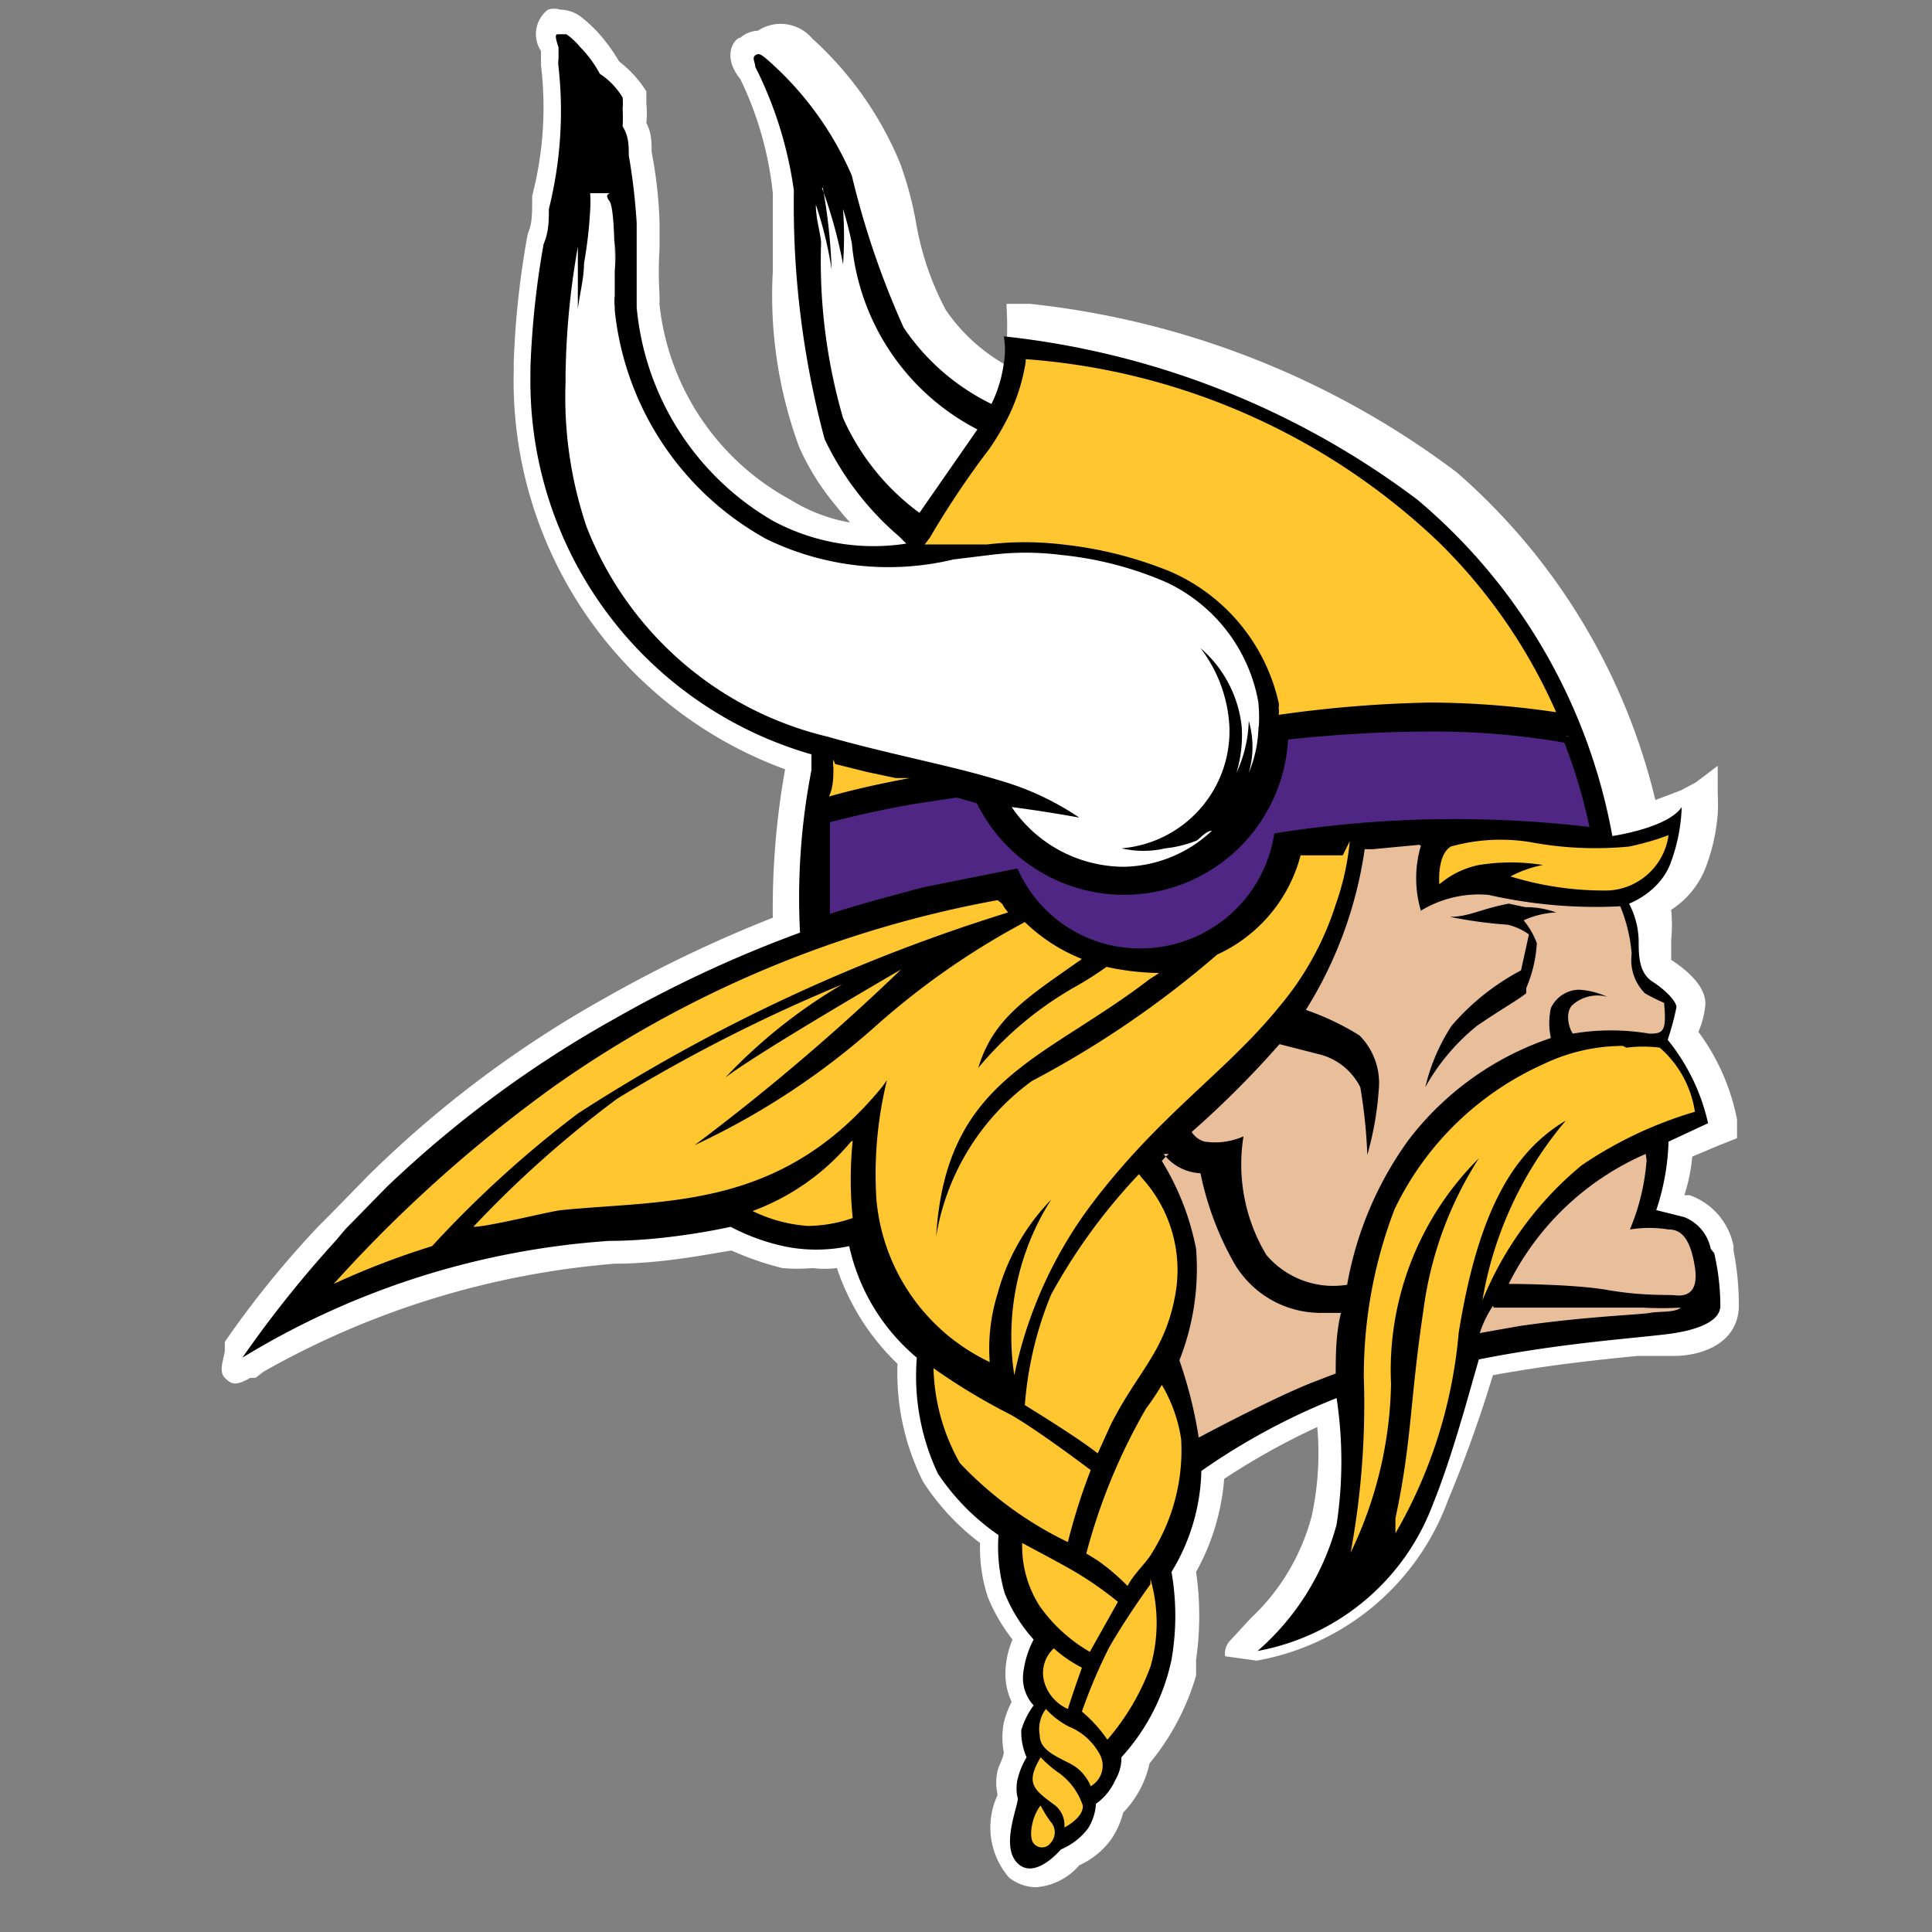
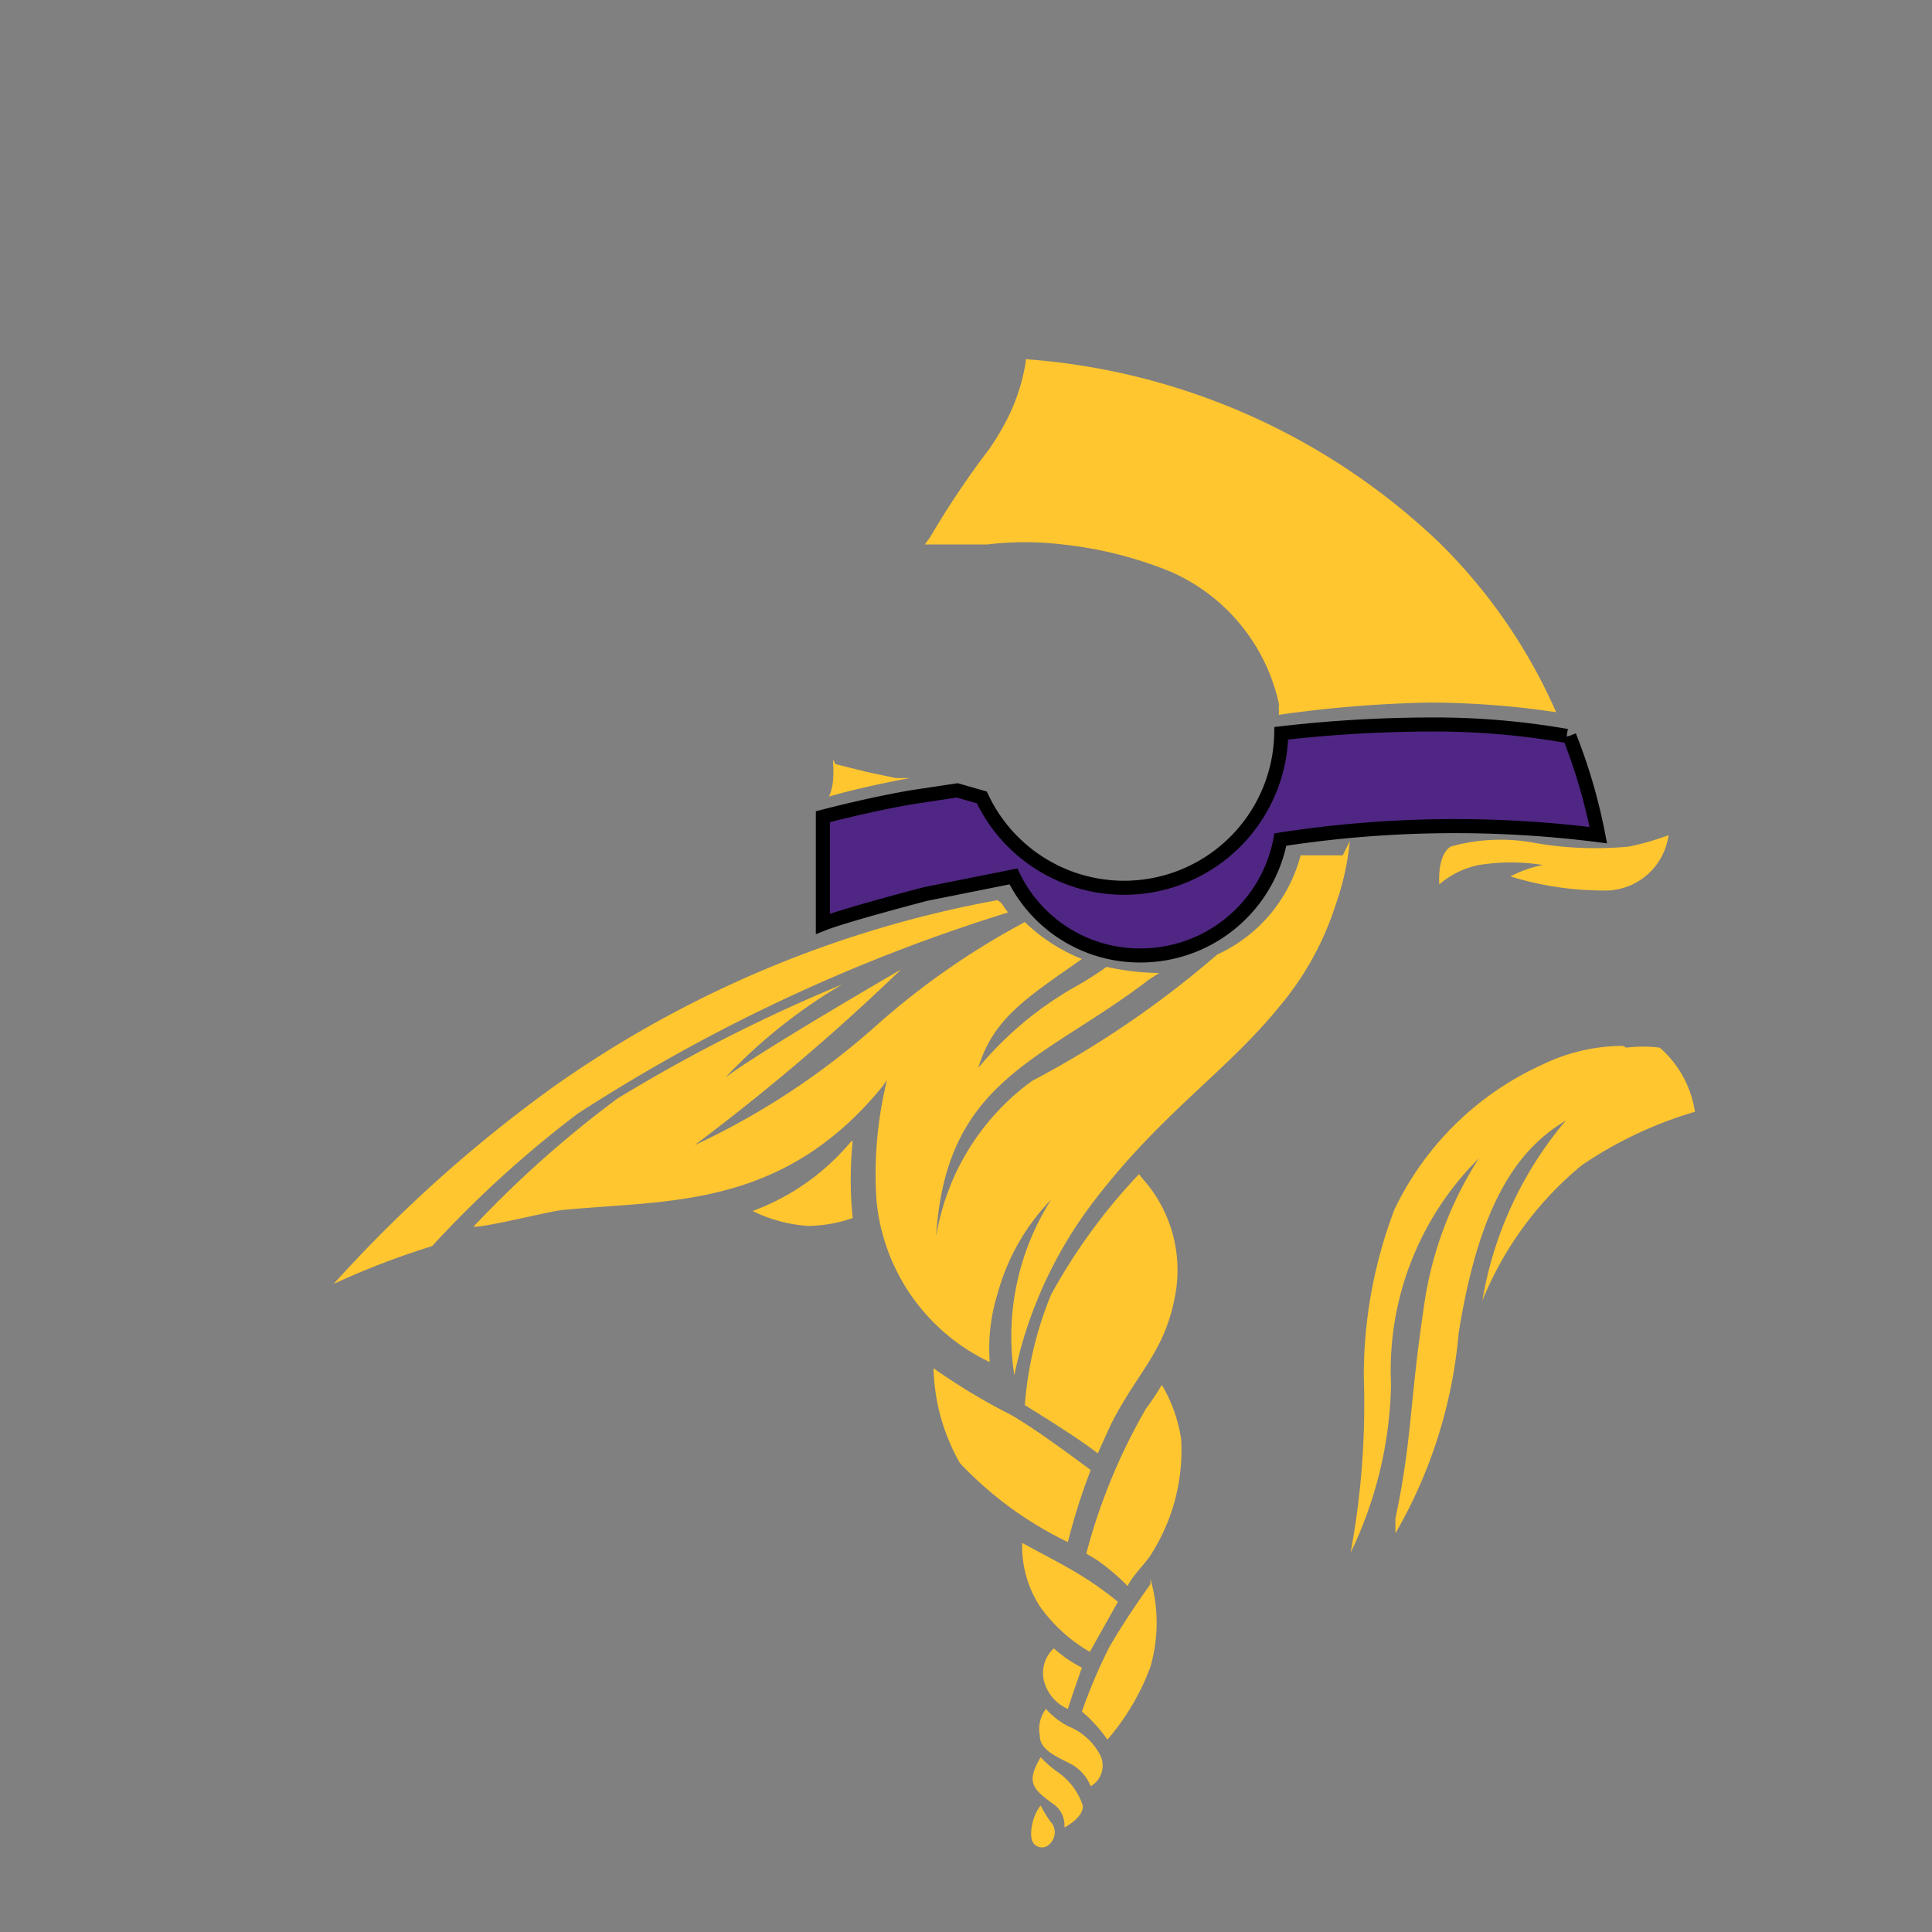
<svg xmlns="http://www.w3.org/2000/svg" id="Layer_1" data-name="Layer 1" viewBox="0 0 22 22">
  <rect x="0" y="0" width="22" height="22" fill="#808080" stroke="none" />
  <defs>
    <style>.cls-1{fill:#fff}</style>
  </defs>
-   <path d="M19.74 14.19a.77.77 0 0 0-.5-.58h-.06a2 2 0 0 0 .09-.44l.31-.13.2-.08v-.21a2.46 2.46 0 0 0-.44-1 1 1 0 0 0 .08-.32c0-.16-.13-.33-.39-.5v-.23a1.7 1.7 0 0 0 0-.34 1 1 0 0 0 .4-.5 2.2 2.2 0 0 0 .13-.59 2 2 0 0 0 0-.23v-.32l-.25.19-.17.09-.29.11a7.16 7.16 0 0 0-2.26-3.73 9.8 9.8 0 0 0-4.86-1.92h-.27a4 4 0 0 1 0 .53v.17a2.05 2.05 0 0 1-.69-.63 3.3 3.3 0 0 1-.34-1 4 4 0 0 0-.18-.67 3.94 3.94 0 0 0-1-1.42.47.47 0 0 0-.62-.09.32.32 0 0 0-.2.08c-.06 0-.22.2 0 .47a3.9 3.9 0 0 1 .37 1.3v.89a5 5 0 0 0 .3 2 2.8 2.8 0 0 0 .42.67l.08.1.08.09A1.9 1.9 0 0 1 9 5.69a2.88 2.88 0 0 1-1.49-2.22v-.12a4 4 0 0 1 0-.51v-.32a5 5 0 0 0-.09-.79c0-.11 0-.22-.06-.33a1 1 0 0 0 0-.22v-.14A1.3 1.3 0 0 0 7.05.7 2 2 0 0 0 6.8.36a1.6 1.6 0 0 0-.2-.18.4.4 0 0 0-.22-.07.23.23 0 0 0-.14 0 .35.35 0 0 0-.08.47v.1a.4.4 0 0 1 0 .06 4 4 0 0 1-.1 1.49v.05c0 .15 0 .27-.05.38a10 10 0 0 0-.16 1.46v.1a4.71 4.71 0 0 0 3.09 4.54 9 9 0 0 0-.14 1.69 15 15 0 0 0-1.92.92 12.5 12.5 0 0 0-2.67 2l-.47.48-.11.11a11 11 0 0 0-1.07 1.32v.09c0 .08-.08.24 0 .32s.13.09.29 0h.06l.09-.07a9.7 9.7 0 0 1 4-1.23c.56 0 1.12-.12 1.33-.15a3.4 3.4 0 0 0 .58.2 2 2 0 0 0 .34 0 1.2 1.2 0 0 0 .28 0 2.7 2.7 0 0 0 .69 1.09 2.76 2.76 0 0 0 .29 1.34 2.7 2.7 0 0 0 .65.7 1.8 1.8 0 0 0 .09.62 2 2 0 0 0 .28.48 1 1 0 0 0-.08.35.74.74 0 0 0 .07.36 1 1 0 0 0-.09.24.9.9 0 0 0 0 .33c0 .06-.05.14-.07.21a.64.64 0 0 0 0 .28.87.87 0 0 0 .13.94.5.5 0 0 0 .31.11.72.72 0 0 0 .49-.25.9.9 0 0 0 .38-.32 1 1 0 0 0 .12-.28 1.16 1.16 0 0 0 .3-.56 2.8 2.8 0 0 0 .53-1v-.18a3.5 3.5 0 0 0 0-1 2.6 2.6 0 0 0 .32-1.06 8 8 0 0 1 1.06-.59 3.4 3.4 0 0 1-.06 1 2.45 2.45 0 0 1-.7 1.18l-.24.26a.22.22 0 0 0-.05.17s.36.05.36.05a2.85 2.85 0 0 0 2.18-1.83 15 15 0 0 0 .51-1.42c.65-.12 1.24-.18 1.65-.22h.42c.24 0 .7-.1.73-.54a3.2 3.2 0 0 0-.06-.66" class="cls-1" />
-   <path d="M19.48 14.22a.49.49 0 0 0-.3-.36l-.32-.08A2.7 2.7 0 0 0 19 13l.45-.21a2.3 2.3 0 0 0-.46-.95 3 3 0 0 0 .1-.37c0-.07-.13-.2-.27-.29s-.16-.25-.16-.44a.94.94 0 0 0-.11-.45s.36-.13.48-.48a2 2 0 0 0 .12-.62c-.16.24-.79.33-.79.33a6.52 6.52 0 0 0-2.22-3.83 9.5 9.5 0 0 0-4.71-1.86.9.9 0 0 1 0 .31 1.5 1.5 0 0 1-.14.46 2.55 2.55 0 0 1-1-.87A9.7 9.7 0 0 1 9.7 2 3.7 3.7 0 0 0 8.75.69C8.67.62 8.64.6 8.6.63s0 .08 0 .13a4.5 4.5 0 0 1 .44 1.41A10.3 10.3 0 0 0 9.39 5a3.35 3.35 0 0 0 .85 1.11l.08.08a2.42 2.42 0 0 1-1.52-.26A3.14 3.14 0 0 1 7.25 3.5v-.96a7 7 0 0 0-.09-.77c0-.11 0-.22-.07-.33a2 2 0 0 0 0-.2.7.7 0 0 0 0-.13.84.84 0 0 0-.26-.27 1.3 1.3 0 0 0-.22-.3.8.8 0 0 0-.16-.15s-.06 0-.09 0-.05 0 0 .15v.13a.3.3 0 0 0 0 .09 4.6 4.6 0 0 1-.11 1.62c0 .13 0 .26-.06.4a10 10 0 0 0-.15 1.41v.1a4.42 4.42 0 0 0 3.2 4.3v.18a7.6 7.6 0 0 0-.13 1.85A14 14 0 0 0 7 11.6a12.7 12.7 0 0 0-2.6 1.92l-.47.48-.1.12a13 13 0 0 0-1.07 1.34 9.2 9.2 0 0 1 4.18-1.33c.68 0 1.38-.16 1.38-.16a2.4 2.4 0 0 0 .6.22 1.8 1.8 0 0 0 .75 0 2.3 2.3 0 0 0 .77 1.27 2.6 2.6 0 0 0 .24 1.32 2.6 2.6 0 0 0 .69.7 1.9 1.9 0 0 0 .07.66 1.8 1.8 0 0 0 .33.53 1.1 1.1 0 0 0-.12.4.46.46 0 0 0 .12.35.9.9 0 0 0-.14.28.7.7 0 0 0 .06.31.9.9 0 0 0-.1.24.46.46 0 0 0 0 .23c0 .1-.2.55 0 .74s.49-.16.49-.16a.75.75 0 0 0 .31-.24.6.6 0 0 0 .09-.28.66.66 0 0 0 .22-.27.5.5 0 0 0 .07-.26 2.37 2.37 0 0 0 .57-1.11 2.9 2.9 0 0 0 0-1 2.3 2.3 0 0 0 .34-1.15 7.5 7.5 0 0 1 1.54-.83 4.8 4.8 0 0 1 0 1.44 2.9 2.9 0 0 1-.9 1.44 2.64 2.64 0 0 0 2-1.68c.22-.54.42-1.3.52-1.64 1-.2 1.92-.25 2.23-.3s.51-.15.52-.3a2.7 2.7 0 0 0-.07-.61Z" />
-   <path d="M9.37 2.14a6.5 6.5 0 0 1 .1.93 4.4 4.4 0 0 0-.18-.74c0 .16.05.31.06.43a6.4 6.4 0 0 0 .25 2 2.7 2.7 0 0 0 .87 1.08l.66-.95A2.66 2.66 0 0 1 9.7 2.77a4 4 0 0 0-.1-.39 4.5 4.5 0 0 1 0 .63 5.4 5.4 0 0 0-.24-.87Zm-2.65.06a1.3 1.3 0 0 1 0 .2 5 5 0 0 1-.07.6c0 .17-.05.35-.07.52s0 .14 0 .13v-.84a9 9 0 0 0-.14 1.46v.09A4.6 4.6 0 0 0 6.68 6a3.92 3.92 0 0 0 2.75 2.39c.66.19 1.41.33 1.93.49a3.2 3.2 0 0 1 .93.43s-.38-.07-.77-.12a1.55 1.55 0 0 0 1.28.68 1.5 1.5 0 0 0 1-.41c-.06 0-.13.08-.17.11a1.3 1.3 0 0 1-.36.09 1.1 1.1 0 0 1-.5 0A1.34 1.34 0 0 0 14 8.29a1.6 1.6 0 0 0-.33-.91 1.37 1.37 0 0 1 .47.9 1.5 1.5 0 0 1-.06.52 1.5 1.5 0 0 0 .14-.59 1.05 1.05 0 0 1 0 .59 1.4 1.4 0 0 0 .11-.53.13.13 0 0 1 0 .06 1.7 1.7 0 0 0 0-.32V8a1.87 1.87 0 0 0-1.05-1.37 4 4 0 0 0-1.19-.31 3.2 3.2 0 0 0-.82 0l-.41.05a3.18 3.18 0 0 1-2.13-.23A3.37 3.37 0 0 1 7 3.53v-.79c0 .02 0 0 0 0a2 2 0 0 1 0 .35v.4c0-.01 0 0 0 0a.5.5 0 0 1 0-.12v-.23c0-.2 0-.77-.06-.85s0-.08 0-.09Z" class="cls-1" />
-   <path d="m16.16 9.62-.53.05h-.09a4.7 4.7 0 0 1-.67 1.83 3 3 0 0 1 .61.29.77.77 0 0 1 .22.62 3.6 3.6 0 0 1-.13.74 6 6 0 0 0-.08-.77A.72.72 0 0 0 15 12l-.43-.11a11 11 0 0 1-1 1 .25.25 0 0 0 .15.11.8.8 0 0 0 .44-.06 2 2 0 0 0 .26 1.35 1 1 0 0 0 .92.34 4 4 0 0 1 .7-1.65 3.4 3.4 0 0 1 1.62-1.16.8.8 0 0 1 0-.34.36.36 0 0 1 .32-.21.9.9 0 0 1 .32.08.43.43 0 0 0-.39.09c-.09.08-.05.26 0 .33a2.6 2.6 0 0 1 .87 0c.08 0 .15 0 .17-.09s0-.22 0-.26a2 2 0 0 1-.22-.11.54.54 0 0 1-.15-.45 1.8 1.8 0 0 0-.13-.54 5.5 5.5 0 0 1-1.5-.13 1.27 1.27 0 0 0-.77.18 1.3 1.3 0 0 1 0-.74Zm1.21.71a1 1 0 0 1 .35.06 1 1 0 0 0-.37.09.9.9 0 0 1 .15.26 1.5 1.5 0 0 1-.12.51v.06c-.1.08-.25.16-.56.37a2.4 2.4 0 0 0-.59.7 2.2 2.2 0 0 1 .3-.7 2.7 2.7 0 0 1 .79-.63l.09-.41a.7.7 0 0 0-.24-.11 5 5 0 0 1-.66-.09c.22 0 .35-.09.67-.15Zm1.37 2.81a3.14 3.14 0 0 0-1.56 1.48s.73 0 1.13.07.68.05.77.06.27 0 .22-.32-.15-.43-.3-.43a1.4 1.4 0 0 0-.44 0 2.5 2.5 0 0 0 .19-.79Zm-5.43 0a.6.6 0 0 0-.08.08 3 3 0 0 1 .39 1 2.84 2.84 0 0 1-.19 1.27 5 5 0 0 1 .22.88s.84-.45 1.3-.63l.26-.1c0-.19 0-.45.06-.69h-.23a1.14 1.14 0 0 1-1-.59 3.5 3.5 0 0 1-.37-1 .56.56 0 0 1-.42-.22ZM17 14.87a1.3 1.3 0 0 0-.15.31l.45-.08c.76-.11 1.39-.13 1.49-.15s.28 0 .35-.06a4 4 0 0 1-.44 0h-1.69Z" style="fill:#e9bf9b" />
  <path d="M11.68 4.12a2.2 2.2 0 0 1-.19.61 3 3 0 0 1-.23.39c-.14.18-.42.57-.67 1l-.06.08h.71a3.6 3.6 0 0 1 .86 0 4.5 4.5 0 0 1 1.23.31A2.14 2.14 0 0 1 14.56 8a.13.13 0 0 1 0 .06.2.2 0 0 1 0 .08A14 14 0 0 1 16.28 8a10 10 0 0 1 1.44.11 6.2 6.2 0 0 0-1.33-1.93 7.62 7.62 0 0 0-4.71-2.09ZM9.49 8.65a.3.3 0 0 0 0 .09c0 .11 0 .22-.05.33.28-.08.6-.15.92-.21h-.16l-.33-.07-.36-.09Zm9.51.86a3 3 0 0 1-.45.13 4 4 0 0 1-1.12-.05 2.1 2.1 0 0 0-.91.05c-.16.1-.13.43-.13.43a1 1 0 0 1 .45-.22 2.3 2.3 0 0 1 .73 0 1.3 1.3 0 0 0-.37.13 3.6 3.6 0 0 0 1.12.16.73.73 0 0 0 .68-.63m-3.71.23h-.48a1.72 1.72 0 0 1-.95 1.13 11.2 11.2 0 0 1-2.11 1.44 2.74 2.74 0 0 0-1.09 1.77c.11-1.8 1.22-2 2.43-2.93l.11-.07a3 3 0 0 1-.6-.07 4 4 0 0 1-.38.24 4 4 0 0 0-1.08.91c.17-.57.57-.81 1.18-1.24a2 2 0 0 1-.65-.42 8.7 8.7 0 0 0-1.66 1.15 8.5 8.5 0 0 1-2.1 1.39 25 25 0 0 0 2.35-2s-1.59.92-2 1.23a6 6 0 0 1 1.33-1.06 18.5 18.5 0 0 0-2.56 1.3 12.4 12.4 0 0 0-1.64 1.46c.17 0 .84-.17 1-.19 1.2-.12 2.51 0 3.66-1.41l.05-.07a4.5 4.5 0 0 0-.12 1.36 2.27 2.27 0 0 0 1.29 1.85 2.1 2.1 0 0 1 .09-.78 2.46 2.46 0 0 1 .61-1.07 2.9 2.9 0 0 0-.42 2 4.9 4.9 0 0 1 .92-2c.77-1 1.5-1.46 2.1-2.2a3.4 3.4 0 0 0 .64-1.16 3 3 0 0 0 .16-.72Zm-3.93.51a12.7 12.7 0 0 0-5.05 2.12 15.8 15.8 0 0 0-2.51 2.25 9 9 0 0 1 1.12-.43 12.5 12.5 0 0 1 1.66-1.51 19.8 19.8 0 0 1 4.9-2.29.6.6 0 0 1-.07-.1Zm7.12 1.66a2.1 2.1 0 0 0-.91.21 3.44 3.44 0 0 0-1.69 1.65 5.3 5.3 0 0 0-.35 1.91 9.3 9.3 0 0 1-.15 2 4.6 4.6 0 0 0 .46-1.92 3.4 3.4 0 0 1 1-2.57 4.2 4.2 0 0 0-.63 1.72c-.16 1.07-.13 1.49-.32 2.38v.17a5.5 5.5 0 0 0 .72-2.28c.23-1.44.65-2.08 1.22-2.42a4.27 4.27 0 0 0-.95 2.05 3.9 3.9 0 0 1 1.13-1.54 4.6 4.6 0 0 1 1.29-.61 1.2 1.2 0 0 0-.4-.73 1.5 1.5 0 0 0-.38 0ZM9.69 13a2.65 2.65 0 0 1-1.12.79 1.7 1.7 0 0 0 .63.17 1.6 1.6 0 0 0 .51-.09 4.3 4.3 0 0 1 0-.88Zm3.28.37a6.6 6.6 0 0 0-1 1.37 4.1 4.1 0 0 0-.3 1.26c.29.18.64.4.83.55l.15-.33c.31-.61.61-.82.73-1.46a1.56 1.56 0 0 0-.38-1.35Zm-2.34 2.21a2.3 2.3 0 0 0 .3 1.08 4.2 4.2 0 0 0 1.23.9 7 7 0 0 1 .26-.82c-.16-.12-.63-.47-.91-.63a7 7 0 0 1-.88-.53m2.6.19a3 3 0 0 1-.18.27 6.7 6.7 0 0 0-.68 1.65l.13.08a2.5 2.5 0 0 1 .34.29c.07-.14.22-.27.28-.38a2.2 2.2 0 0 0 .33-1.29 1.7 1.7 0 0 0-.22-.62m-1.59 1.8a1.26 1.26 0 0 0 .2.72 1.8 1.8 0 0 0 .57.52l.32-.57a4 4 0 0 0-.42-.3c-.16-.1-.43-.24-.67-.37m1.46.47s-.27.37-.47.72a6 6 0 0 0-.31.73 1.6 1.6 0 0 1 .29.32 2.7 2.7 0 0 0 .49-.83 1.8 1.8 0 0 0 0-1Zm-1.1.73a.38.38 0 0 0-.1.41.48.48 0 0 0 .26.28c.07-.22.16-.47.16-.47a1.5 1.5 0 0 1-.32-.22m-.09.69a.38.38 0 0 0-.07.3c0 .17.19.24.36.33a.5.5 0 0 1 .22.25.27.27 0 0 0 .11-.35.7.7 0 0 0-.36-.33.9.9 0 0 1-.26-.2m-.06.55c-.17.29-.09.36.14.53a.29.29 0 0 1 .13.27s.22-.11.21-.25a.75.75 0 0 0-.27-.37 1.3 1.3 0 0 1-.21-.18m0 .55c-.1.12-.14.36-.08.43a.12.12 0 0 0 .19 0 .18.18 0 0 0 0-.25 1.4 1.4 0 0 1-.11-.18" style="fill:#ffc62f" />
  <path d="M17.84 8.38a8.7 8.7 0 0 0-1.56-.13 15 15 0 0 0-1.69.1 1.79 1.79 0 0 1-3.41.73L10.9 9l-.53.08c-.34.06-.69.14-1 .22v1.22c.25-.1 1.17-.34 1.17-.34l1-.2a1.6 1.6 0 0 0 1.45.9 1.62 1.62 0 0 0 1.59-1.32 13 13 0 0 1 3.62-.05 6.3 6.3 0 0 0-.33-1.13" style="fill:#4f2683;stroke:#000;stroke-width:.16px" />
</svg>